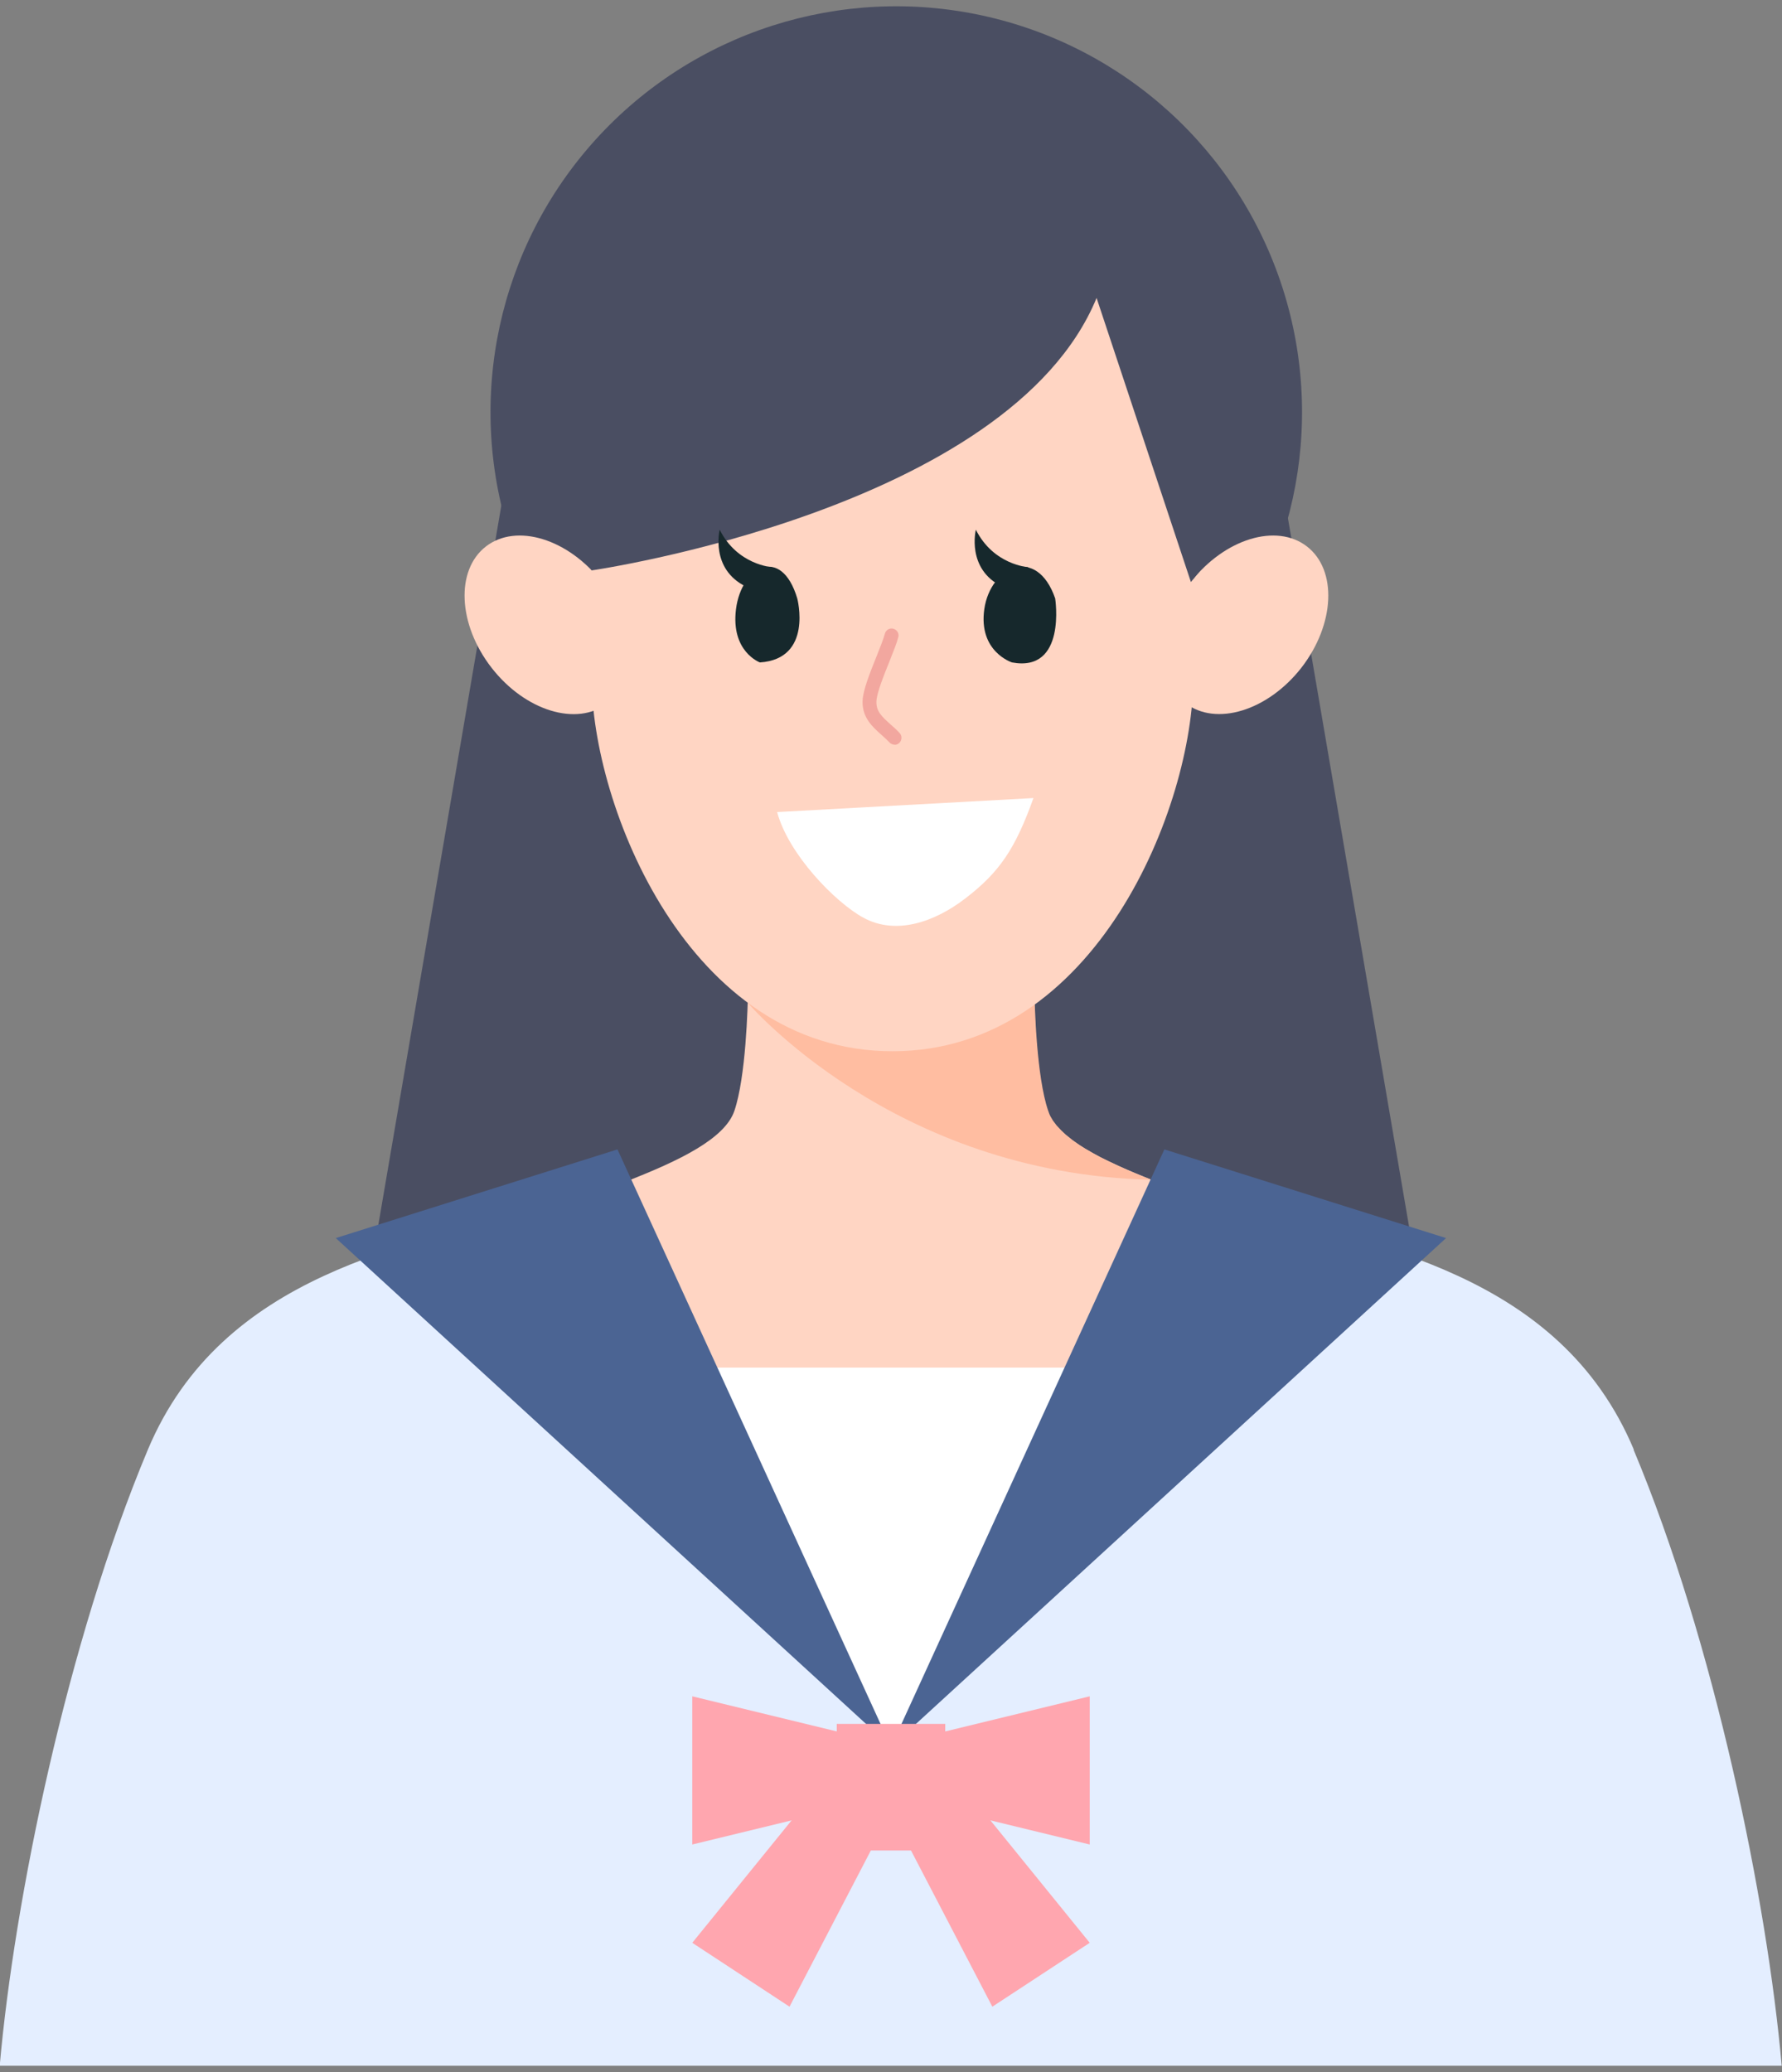
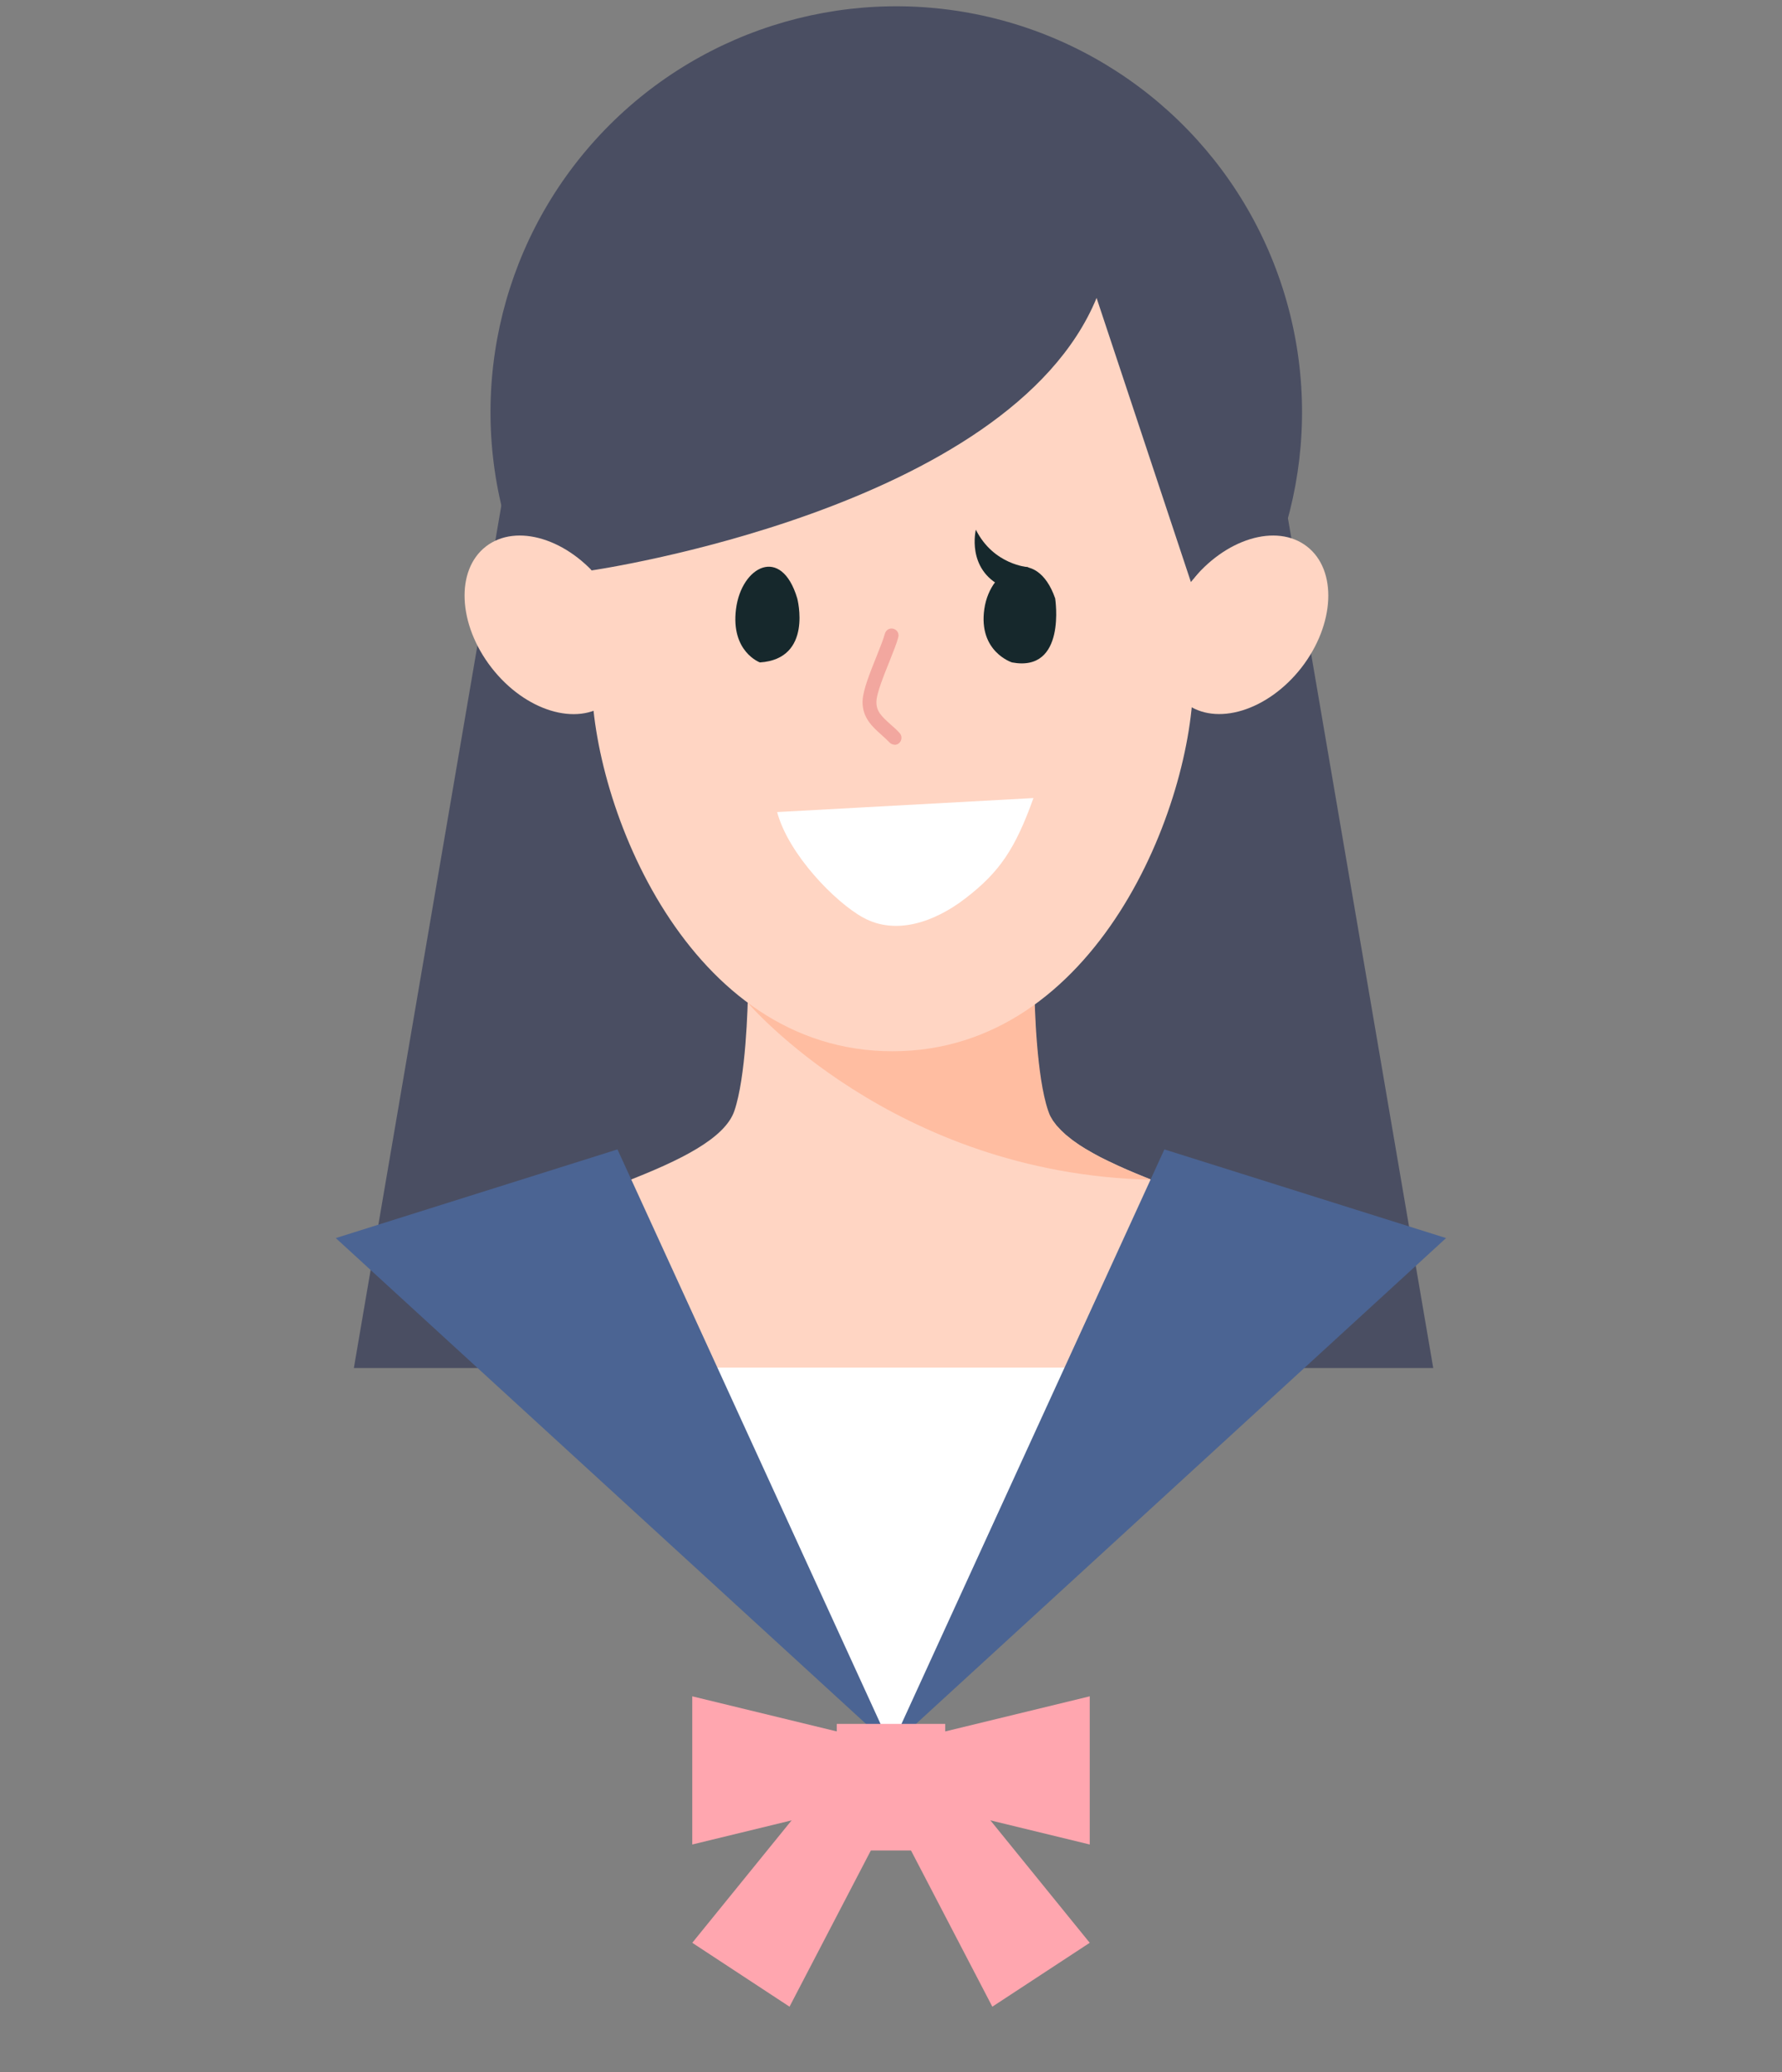
<svg xmlns="http://www.w3.org/2000/svg" id="_レイヤー_1" data-name="レイヤー 1" viewBox="0 0 122.22 142.09">
  <rect x="0" y="0" width="122.22" height="142.09" fill="#808080" stroke="none" />
  <defs>
    <style>
      .cls-1 {
        fill: #4a4e62;
      }

      .cls-2 {
        fill: #4b6493;
      }

      .cls-3 {
        fill: #f2a79f;
      }

      .cls-4 {
        fill: #e4eeff;
      }

      .cls-5 {
        fill: #ffd5c3;
      }

      .cls-6 {
        fill: #fff;
      }

      .cls-7 {
        fill: #ffa6af;
      }

      .cls-8 {
        fill: #16282c;
      }

      .cls-9 {
        fill: #ffbda1;
      }
    </style>
  </defs>
  <polygon class="cls-1" points="98.3 93.8 24.27 93.8 34.46 34.22 88.11 34.22 98.3 93.8" />
-   <path class="cls-4" d="M112.06,99.4c-5.08-12.12-17.96-14.08-27.12-16.61-2.21-.61-4.13-1.22-5.77-1.86-1.3,8.81-8.9,15.57-18.07,15.57s-16.76-6.76-18.07-15.57c-1.64.64-3.56,1.25-5.77,1.86-9.15,2.53-22.03,4.49-27.12,16.61-5.54,13.2-9.16,30.9-10.16,42.24h122.22c-1-11.34-4.62-29.04-10.16-42.24Z" />
  <g>
    <path class="cls-5" d="M71.85,76.16c-.78-2.31-.92-7-.94-8.54h-19.6c-.02,1.54-.16,6.23-.94,8.54-.65,1.93-3.83,3.44-7.33,4.81.29,4.51.46,7.3,1.07,12.8.54,4.89,7.28,8.2,17,8.2s16.46-3.31,17-8.2c.61-5.5.78-8.29,1.07-12.8-3.5-1.37-6.68-2.88-7.33-4.81Z" />
    <path class="cls-9" d="M51.28,68.75s9.97,11.74,27.67,12.14c-.21-.08-.42-.17-.62-.25-.01,0-.02,0-.03-.01-.2-.08-.39-.16-.58-.24-.02-.01-.05-.02-.07-.03-.18-.08-.35-.15-.53-.23-.04-.02-.07-.03-.1-.05-.16-.07-.32-.14-.48-.22-.04-.02-.09-.04-.13-.06-.15-.07-.3-.14-.44-.21-.05-.02-.1-.05-.15-.07-.14-.07-.27-.13-.4-.2-.05-.03-.11-.06-.16-.09-.12-.07-.25-.13-.36-.2-.06-.03-.11-.06-.17-.1-.11-.06-.22-.13-.33-.19-.06-.04-.11-.07-.17-.11-.1-.06-.2-.12-.29-.19-.06-.04-.11-.08-.17-.12-.09-.06-.18-.12-.26-.19-.06-.04-.11-.09-.16-.13-.08-.06-.16-.12-.23-.18-.05-.05-.1-.09-.15-.14-.07-.06-.13-.12-.19-.18-.05-.05-.09-.1-.14-.15-.05-.06-.11-.12-.16-.17-.05-.05-.08-.11-.13-.17-.04-.06-.09-.11-.13-.17-.04-.06-.07-.12-.11-.19-.03-.05-.07-.11-.09-.16-.04-.08-.07-.16-.1-.25-.01-.04-.03-.07-.04-.11-.78-2.31-.92-7-.94-8.54h-19.6c0,.28-.01.66-.03,1.11,0,0,0,0,0,0h0Z" />
  </g>
  <circle class="cls-1" cx="61.48" cy="28.27" r="27.83" transform="translate(20.81 82.35) rotate(-77.76)" />
  <ellipse class="cls-5" cx="37.49" cy="42.84" rx="4.79" ry="6.8" transform="translate(-18.39 31.99) rotate(-37.82)" />
  <path class="cls-5" d="M81.68,39.9c-2.3,2.97-2.47,6.69-.38,8.31,2.09,1.62,5.65.53,7.96-2.43,2.3-2.97,2.47-6.69.38-8.31-2.09-1.62-5.65-.53-7.96,2.43Z" />
  <path class="cls-5" d="M40.58,17.67v28.83c0,8.67,6.6,25.58,20.63,25.58s20.63-16.9,20.63-25.58v-28.83h-41.26Z" />
  <path class="cls-1" d="M40.58,39.11s28.64-4.14,34.63-18.68l6.47,19.48s7.15-8.91,6.94-9.33c-.1-.19-4.74-14.1-4.74-14.1l-8.75-8.67h-27.02l-9.15,9.15v18.43l1.62,3.73Z" />
  <polygon class="cls-6" points="43.42 93.77 61.11 119.77 77.42 93.77 43.42 93.77" />
  <polygon class="cls-2" points="42.35 78.81 61.11 119.77 23.03 84.89 42.35 78.81" />
  <polygon class="cls-2" points="79.86 78.81 61.11 119.77 99.18 84.89 79.86 78.81" />
  <g>
    <polygon class="cls-7" points="60.53 123.3 47.48 126.47 47.48 116.31 60.53 119.48 60.53 123.3" />
    <polygon class="cls-7" points="61.28 123.9 54.15 137.59 47.48 133.21 57.21 121.22 61.28 123.9" />
    <polygon class="cls-7" points="61.69 123.3 74.74 126.47 74.74 116.31 61.69 119.48 61.69 123.3" />
    <polygon class="cls-7" points="60.93 123.9 68.06 137.59 74.74 133.21 65.01 121.22 60.93 123.9" />
    <rect class="cls-7" x="57.39" y="118.2" width="7.44" height="8.68" />
  </g>
  <path class="cls-6" d="M70.88,54.72c-1.24,3.46-2.31,5.07-4.67,6.88-2.09,1.61-4.75,2.55-7,1.32-1.91-1.04-5.13-4.33-5.91-7.24l17.58-.96Z" />
  <g>
    <path class="cls-8" d="M52.12,45.42s-2.01-.73-1.64-3.66c.37-2.93,3.11-4.39,4.2-.73,0,0,1.1,4.15-2.56,4.39Z" />
    <path class="cls-8" d="M69.41,45.42s-2.32-.73-1.9-3.66c.42-2.93,3.59-4.39,4.86-.73,0,0,.8,5.09-2.96,4.39Z" />
    <path class="cls-8" d="M70.53,38.89s-2.38-.14-3.6-2.57c0,0-.67,2.69,1.8,3.9l1.8-1.33Z" />
-     <path class="cls-8" d="M52.96,38.89s-2.38-.14-3.6-2.57c0,0-.67,2.69,1.8,3.9l1.8-1.33Z" />
  </g>
  <path class="cls-3" d="M61.36,51.06c-.13,0-.25-.05-.35-.15-.18-.19-.37-.36-.55-.52-.63-.56-1.33-1.19-1.3-2.32.02-.73.5-1.92.96-3.07.25-.62.48-1.21.57-1.55.07-.26.33-.41.58-.34.26.07.41.33.34.58-.1.4-.34.99-.61,1.67-.39.97-.88,2.19-.89,2.74-.02.66.34,1.01.98,1.58.21.18.42.37.61.58.18.19.17.49-.02.68-.09.09-.21.13-.33.13Z" />
</svg>